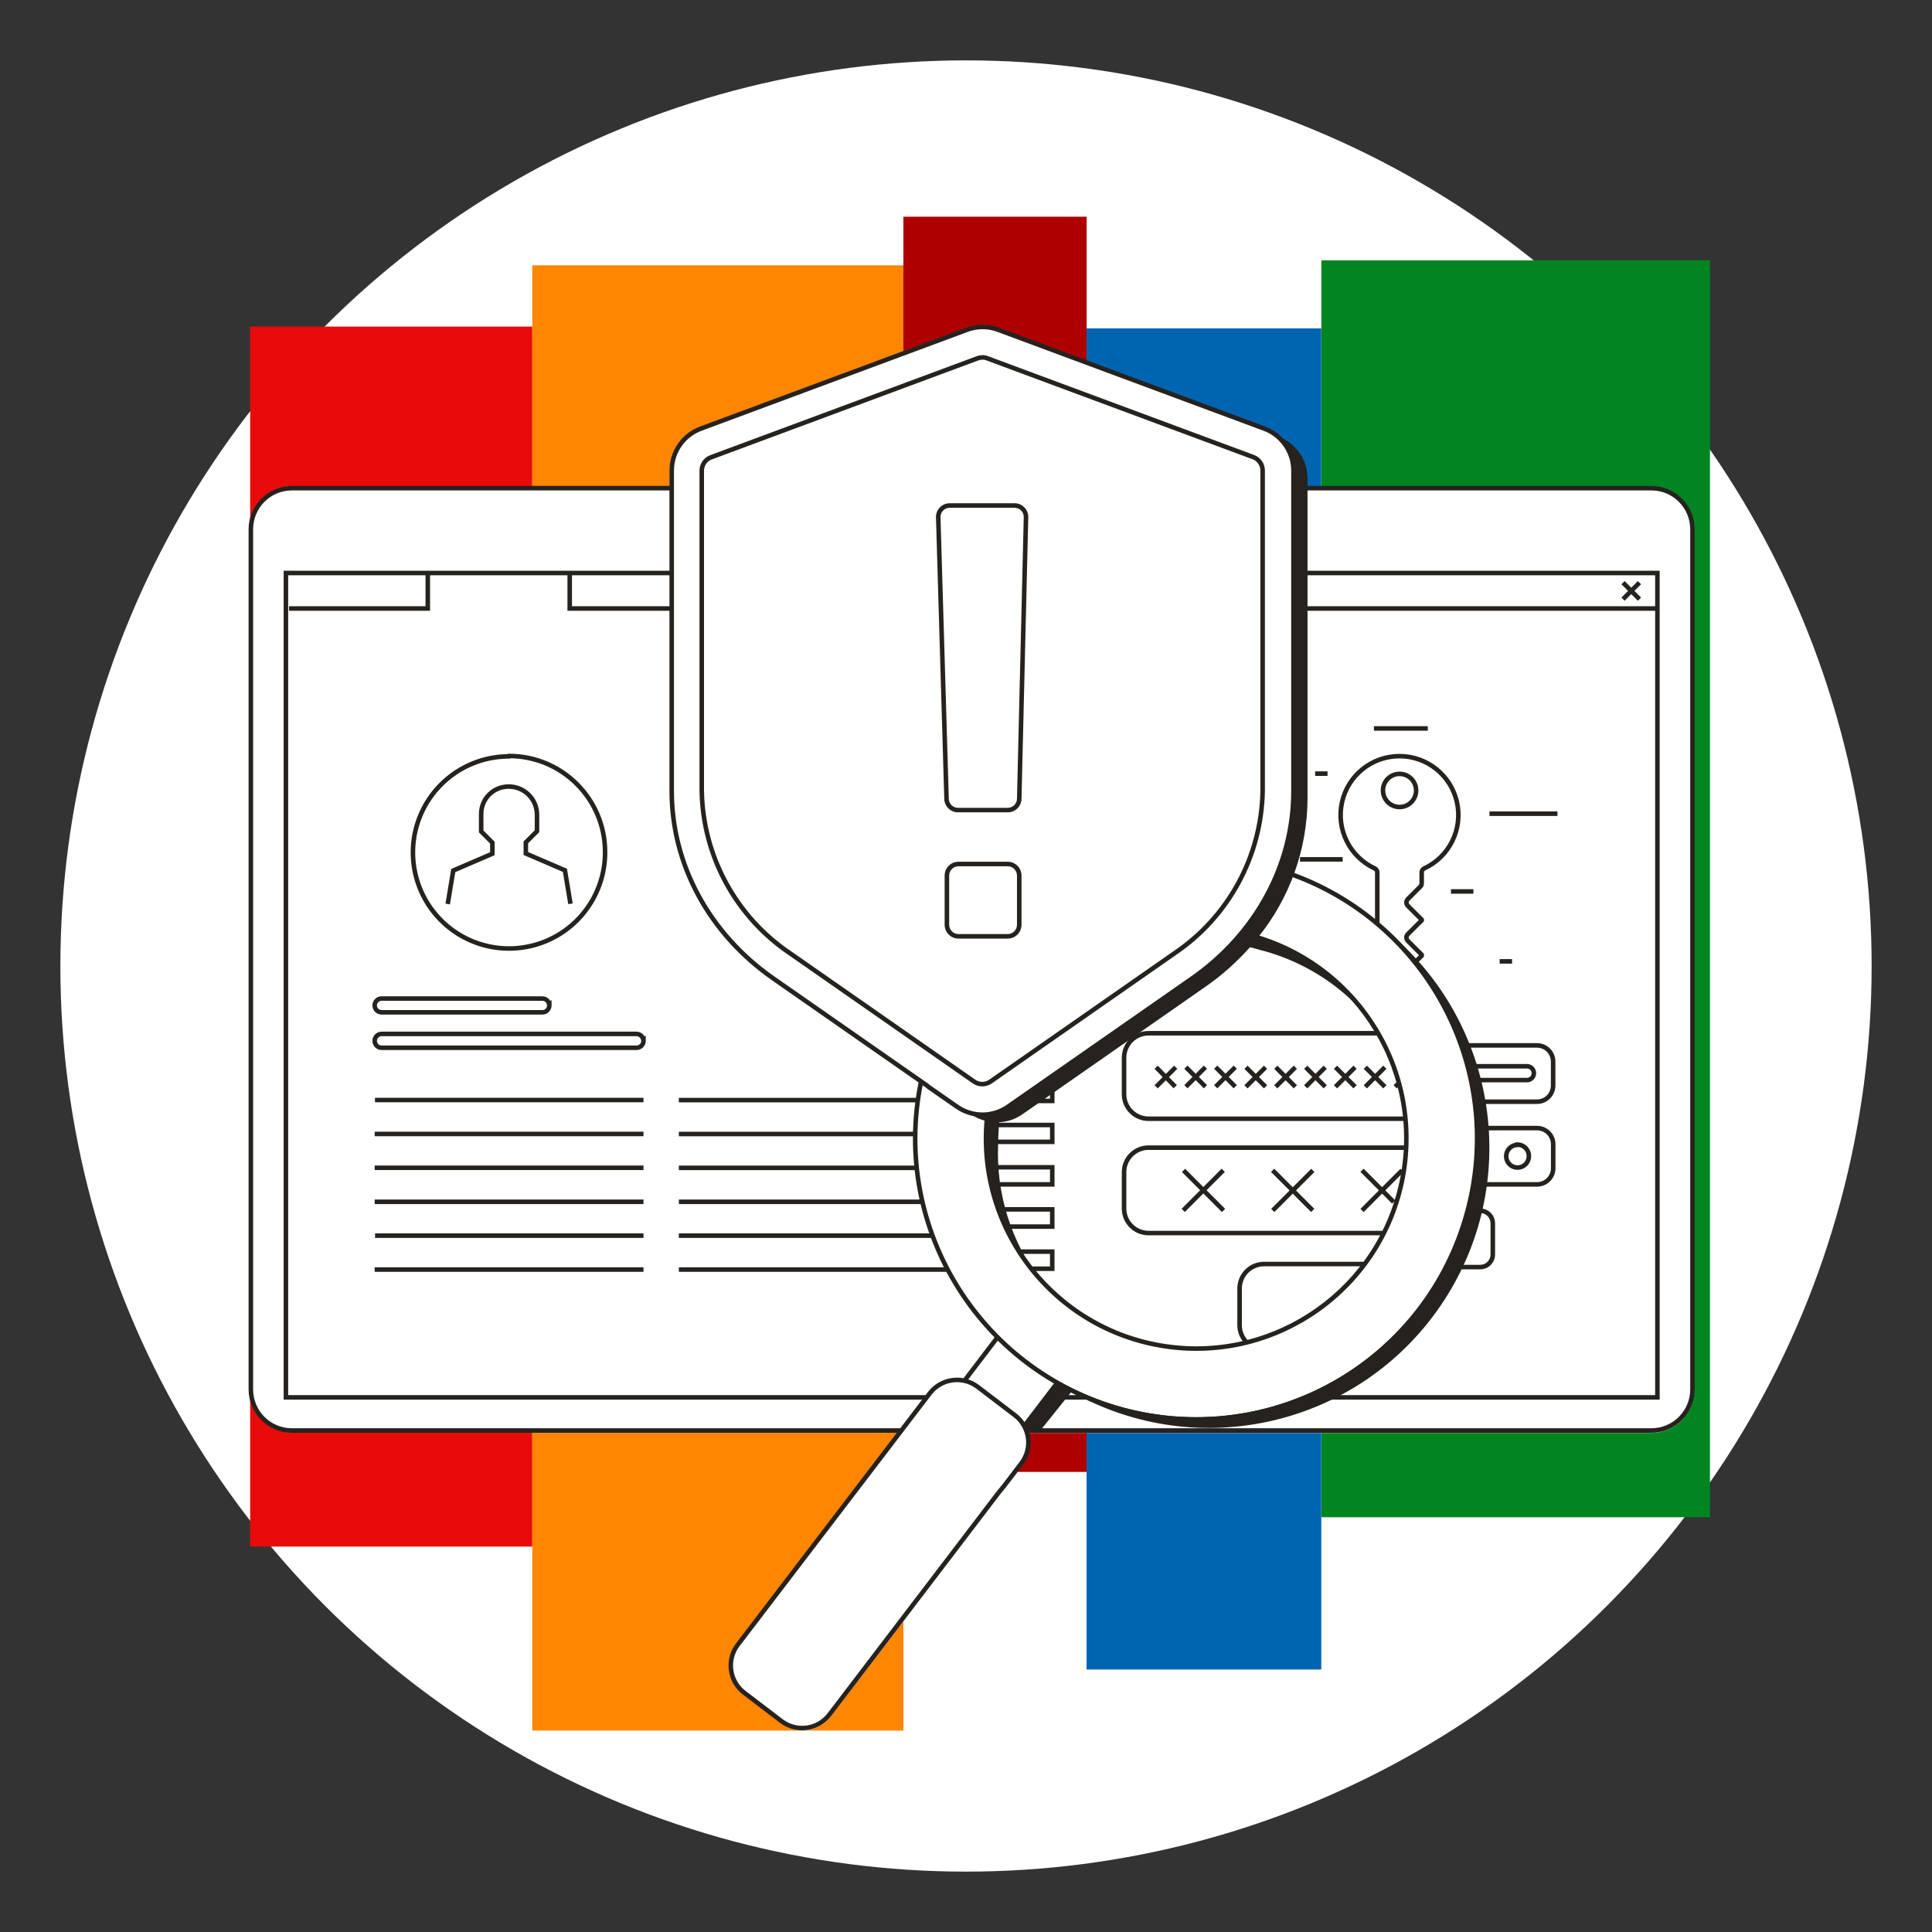
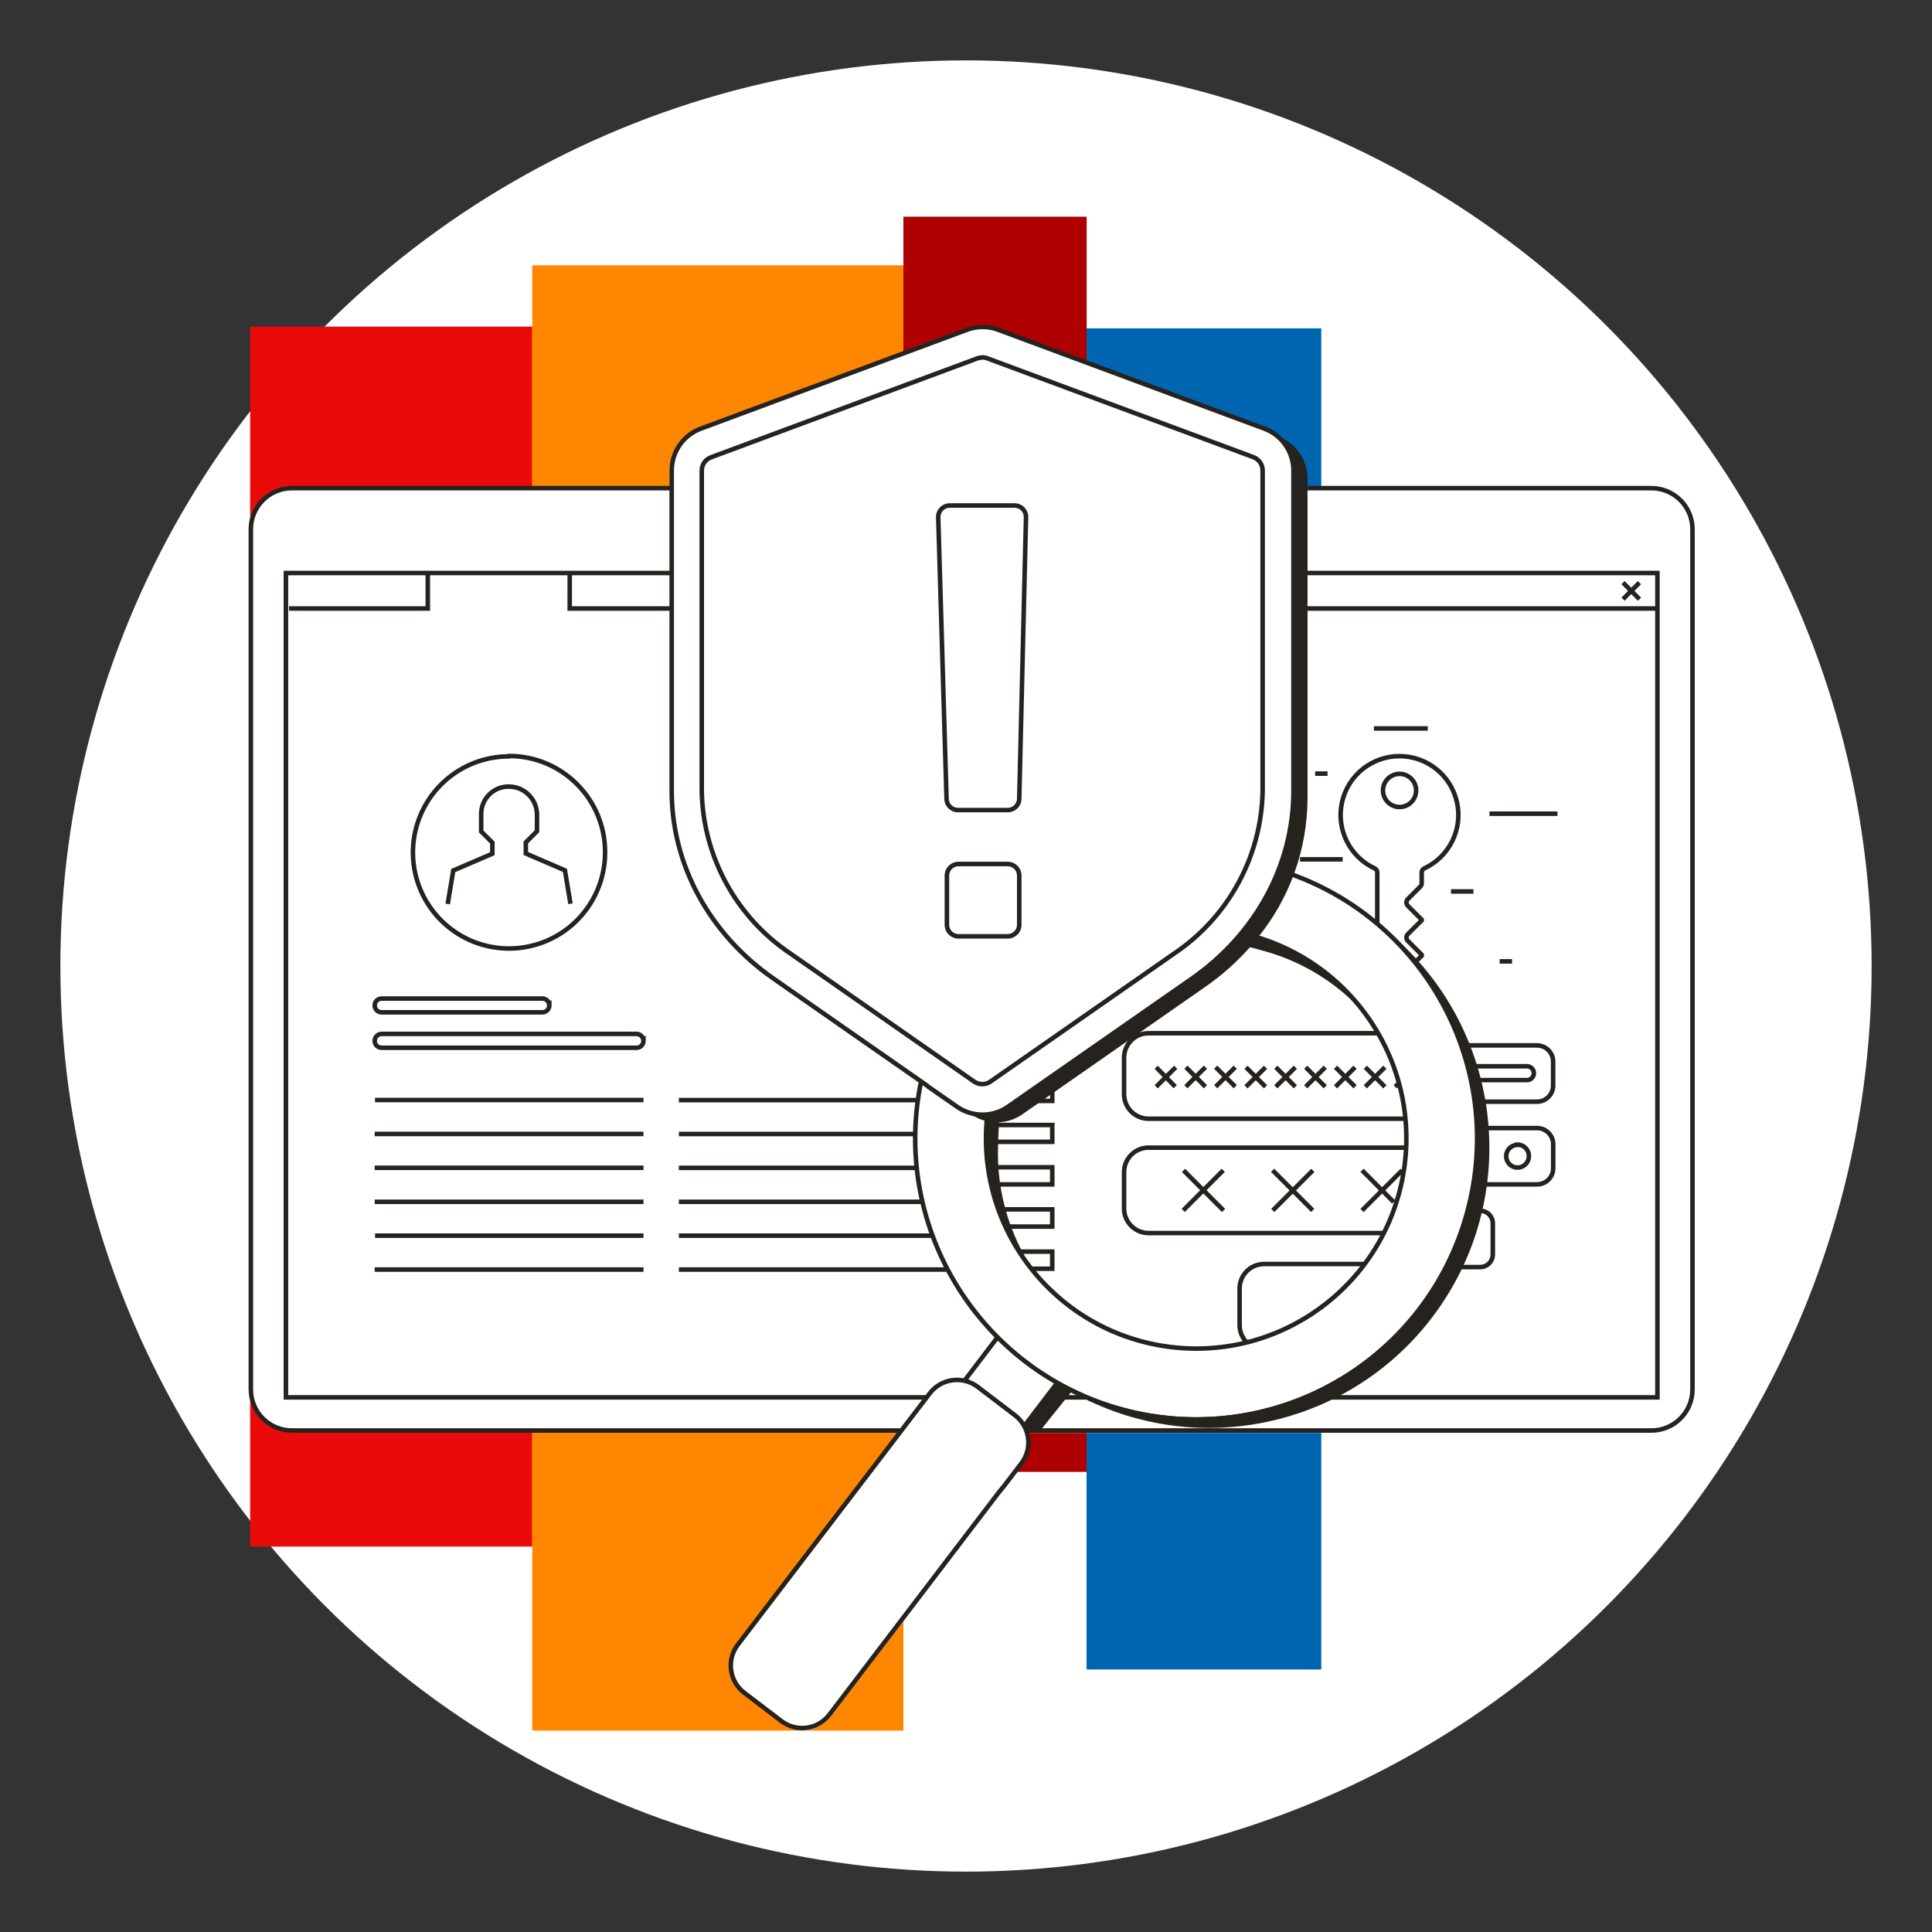
<svg xmlns="http://www.w3.org/2000/svg" width="256" height="256" viewBox="0 0 256 256" fill="none">
  <rect x="0" y="0" width="256" height="256" fill="#333333" stroke="none" />
  <g id="web_page_security_mass">
    <circle id="darkmodeMask" cx="128" cy="128" r="120" fill="white" />
    <g id="stripes">
      <rect id="Rectangle" x="70.531" y="43.278" width="161.653" height="37.382" transform="rotate(90 70.531 43.278)" fill="#E90A0A" />
      <rect id="Rectangle_2" x="119.705" y="35.155" width="194.157" height="49.174" transform="rotate(90 119.705 35.155)" fill="#FF8600" />
      <rect id="Rectangle_3" x="143.985" y="28.714" width="166.319" height="24.28" transform="rotate(90 143.985 28.714)" fill="#AE0000" />
-       <rect id="Rectangle_4" x="226.58" y="34.5" width="166.541" height="51.492" transform="rotate(90 226.58 34.5)" fill="#008520" />
      <rect id="Rectangle_5" x="175.078" y="43.51" width="177.708" height="31.103" transform="rotate(90 175.078 43.51)" fill="#0065B1" />
    </g>
    <path id="whiteFill" d="M218.82 64.433H171.601V62.337C171.593 59.76 169.986 57.458 167.569 56.562L132.294 43.459C130.915 42.95 129.399 42.95 128.02 43.459L92.745 56.562C90.328 57.458 88.721 59.76 88.713 62.337V64.423H38.682C35.54 64.429 32.993 66.975 32.988 70.118V184.108C32.993 187.251 35.54 189.797 38.682 189.803H118.929L97.572 217.781C95.967 219.888 96.373 222.898 98.479 224.504L103.398 228.243C104.225 228.889 105.242 229.243 106.29 229.251C106.509 229.266 106.727 229.266 106.946 229.251C108.21 229.084 109.354 228.416 110.12 227.397L135.479 194.137C136.396 192.918 136.68 191.336 136.244 189.873H218.82C221.962 189.868 224.509 187.322 224.514 184.179V70.128C224.509 66.985 221.962 64.439 218.82 64.433Z" fill="white" />
    <path id="blackStroke" d="M37.886 185.157H37.586V185.457H37.886V185.157ZM37.886 75.923V75.623H37.586V75.923H37.886ZM219.616 185.157V185.457H219.916V185.157H219.616ZM219.616 75.923H219.916V75.623H219.616V75.923ZM56.683 80.63V80.93H56.983V80.63H56.683ZM75.49 80.63H75.19V80.93H75.49V80.63ZM201.04 151.705L201.049 152.005L201.34 151.997V151.705H201.04ZM202.583 153.197L202.283 153.193L202.283 153.199L202.583 153.197ZM201.04 151.665L201.034 151.365L200.74 151.371V151.665H201.04ZM203.681 156.936V157.236L203.683 157.236L203.681 156.936ZM205.808 154.799H205.508H205.808ZM205.808 151.614H205.508H205.808ZM203.681 149.478L203.683 149.178H203.681V149.478ZM203.671 145.98V146.28L203.673 146.28L203.671 145.98ZM205.798 143.844H205.498H205.798ZM205.798 140.659H205.498H205.798ZM203.671 138.522L203.673 138.222H203.671V138.522ZM67.427 100.223L67.427 100.523L67.597 100.523L67.684 100.377L67.427 100.223ZM80.176 112.882L79.876 112.882L79.876 112.884L80.176 112.882ZM67.457 100.173L67.457 99.873L67.287 99.873L67.2 100.018L67.457 100.173ZM71.862 132.314V132.614L71.865 132.614L71.862 132.314ZM50.565 132.314L50.562 132.614H50.565V132.314ZM71.872 134.138L71.872 133.838H71.872V134.138ZM72.789 133.211L73.089 133.207L73.081 132.494L72.577 132.999L72.789 133.211ZM84.349 138.835L84.349 138.535H84.349V138.835ZM85.266 137.907L85.566 137.904L85.558 137.191L85.054 137.695L85.266 137.907ZM202.331 143.118V143.418V143.118ZM74.855 115.321L75.151 115.272L75.124 115.11L74.974 115.045L74.855 115.321ZM69.675 113.094H69.375V113.291L69.556 113.369L69.675 113.094ZM69.675 111.622L69.463 111.41L69.375 111.498V111.622H69.675ZM71.156 110.14L71.368 110.353L71.456 110.265V110.14H71.156ZM71.156 107.923H71.456L71.456 107.92L71.156 107.923ZM67.437 104.224L67.432 104.524L67.436 104.524L67.437 104.224ZM63.758 107.843H64.058V107.842L63.758 107.843ZM63.758 110.171H63.458V110.295L63.546 110.383L63.758 110.171ZM65.24 111.652H65.54V111.528L65.452 111.44L65.24 111.652ZM65.24 113.124L65.359 113.399L65.54 113.321V113.124H65.24ZM60.059 115.351L59.941 115.076L59.79 115.14L59.764 115.302L60.059 115.351ZM182.496 115.613L182.196 115.613V115.613H182.496ZM182.133 115.059L182.006 115.331L182.013 115.334L182.133 115.059ZM188.745 115.059L188.865 115.334L188.872 115.331L188.745 115.059ZM188.382 115.613H188.682V115.613L188.382 115.613ZM188.382 117.044H188.082L188.082 117.05L188.382 117.044ZM188.201 117.478L187.994 117.26L187.988 117.266L188.201 117.478ZM186.538 119.141L186.325 118.929L186.324 118.93L186.538 119.141ZM186.538 120.018L186.324 120.228L186.325 120.23L186.538 120.018ZM188.382 121.862H188.682V121.738L188.594 121.65L188.382 121.862ZM188.382 121.953L188.593 122.165L188.682 122.077V121.953H188.382ZM186.538 123.787L186.326 123.574L186.324 123.577L186.538 123.787ZM186.538 124.664L186.324 124.874L186.325 124.876L186.538 124.664ZM188.382 126.508H188.682V126.384L188.594 126.296L188.382 126.508ZM188.382 126.639L188.593 126.853L188.682 126.765V126.639H188.382ZM183.251 104.728H183.551L182.951 104.727L183.251 104.728ZM185.439 102.541L185.437 102.241L185.439 102.541ZM183.251 104.738H182.951H183.551H183.251ZM152.189 136.91V136.61V136.91ZM152.189 148.238V148.538V148.238ZM152.189 152.068V152.368V152.068ZM148.944 155.303L148.644 155.302V155.303H148.944ZM164.253 175.572L164.553 175.574V175.572H164.253ZM126.811 146.646L126.639 146.892L126.64 146.892L126.811 146.646ZM133.563 146.646L133.735 146.892L133.735 146.892L133.563 146.646ZM157.924 129.673L158.095 129.919L158.095 129.919L157.924 129.673ZM171.389 62.337H171.689V62.336L171.389 62.337ZM167.529 56.794L167.633 56.513L167.633 56.513L167.529 56.794ZM132.253 43.691L132.149 43.972L132.149 43.973L132.253 43.691ZM128.141 43.691L128.246 43.973L128.246 43.972L128.141 43.691ZM92.865 56.794L92.97 57.075L92.97 57.075L92.865 56.794ZM89.005 62.337L88.705 62.337V62.337H89.005ZM102.471 129.653L102.299 129.899L102.299 129.899L102.471 129.653ZM135.055 105.827L134.755 105.82L134.755 105.825L135.055 105.827ZM135.952 68.535L135.652 68.527L135.652 68.528L135.952 68.535ZM134.43 66.983V67.283L134.432 67.283L134.43 66.983ZM125.823 66.983V66.683L125.819 66.683L125.823 66.983ZM124.321 68.535L124.021 68.541L124.021 68.544L124.321 68.535ZM125.42 105.827L125.72 105.825L125.72 105.818L125.42 105.827ZM126.992 107.339V107.038L126.982 107.039L126.992 107.339ZM133.604 107.339V107.639L133.618 107.638L133.604 107.339ZM135.055 116.006H135.355L135.355 116.004L135.055 116.006ZM133.533 114.484L133.535 114.184H133.533V114.484ZM126.992 114.484V114.184L126.99 114.184L126.992 114.484ZM125.47 116.006L125.17 116.004V116.006H125.47ZM125.47 122.547H125.17L125.17 122.549L125.47 122.547ZM126.992 124.069L126.99 124.369H126.992V124.069ZM133.533 124.069V124.369L133.535 124.369L133.533 124.069ZM135.055 122.578L135.355 122.586V122.578H135.055ZM129.492 47.491L129.596 47.772L129.599 47.771L129.492 47.491ZM94.216 60.593L94.32 60.875L94.32 60.875L94.216 60.593ZM92.986 62.357L92.686 62.357V62.357H92.986ZM92.986 104.819H92.686L92.686 104.825L92.986 104.819ZM104.718 126.337L104.89 126.091L104.885 126.088L104.718 126.337ZM129.078 143.32L128.907 143.566L128.909 143.568L129.078 143.32ZM131.235 143.32L131.404 143.568L131.407 143.566L131.235 143.32ZM155.595 126.337L155.428 126.088L155.424 126.091L155.595 126.337ZM167.307 104.819L167.607 104.824V104.819H167.307ZM167.307 62.337H167.607V62.335L167.307 62.337ZM166.077 60.573L166.183 60.292L166.182 60.292L166.077 60.573ZM130.802 47.471L130.695 47.751L130.697 47.752L130.802 47.471ZM139.43 145.88V146.18H139.73V145.88H139.43ZM139.43 143.612H139.73V143.312H139.43V143.612ZM139.43 151.302V151.602H139.73V151.302H139.43ZM139.43 149.065H139.73V148.765H139.43V149.065ZM139.43 156.936V157.236H139.73V156.936H139.43ZM139.43 154.668H139.73V154.368H139.43V154.668ZM139.429 162.53V162.83H139.729V162.53H139.429ZM139.429 160.252H139.729V159.952H139.429V160.252ZM139.429 168.113V168.413H139.729V168.113H139.429ZM139.429 165.846H139.729V165.546H139.429V165.846ZM133.029 196.918L133.261 197.109L133.268 197.1L133.029 196.918ZM135.337 193.895L135.576 194.077L135.576 194.077L135.337 193.895ZM134.481 187.525L134.663 187.287L134.663 187.286L134.481 187.525ZM129.562 183.776L129.38 184.014L129.38 184.014L129.562 183.776ZM123.193 184.632L123.431 184.815L123.431 184.814L123.193 184.632ZM97.764 217.933L97.525 217.751L97.525 217.751L97.764 217.933ZM98.621 224.302L98.439 224.541L98.439 224.541L98.621 224.302ZM103.539 228.052L103.357 228.29L103.357 228.29L103.539 228.052ZM109.909 227.185L109.67 227.003L109.67 227.003L109.909 227.185ZM132.334 197.765L132.102 197.574L132.095 197.583L132.334 197.765ZM122.749 184.857H37.886V185.457H122.749V184.857ZM38.186 185.157V75.923H37.586V185.157H38.186ZM37.886 76.223H88.945V75.623H37.886V76.223ZM143.854 184.857H138.623V185.457H143.854V184.857ZM173.042 185.457H219.616V184.857H173.042V185.457ZM219.916 185.157V75.923H219.316V185.157H219.916ZM219.616 75.623H171.339V76.223H219.616V75.623ZM38.299 80.93H56.683V80.33H38.299V80.93ZM56.983 80.63V75.923H56.383V80.63H56.983ZM171.339 80.93H219.616V80.33H171.339V80.93ZM75.19 75.963V80.63H75.79V75.963H75.19ZM75.49 80.93H88.945V80.33H75.49V80.93ZM214.847 77.415L217.024 79.602L217.45 79.179L215.273 76.992L214.847 77.415ZM217.024 76.992L214.847 79.179L215.273 79.602L217.45 77.415L217.024 76.992ZM201.032 151.405C200.043 151.432 199.26 152.252 199.279 153.242L199.879 153.23C199.866 152.57 200.388 152.023 201.049 152.005L201.032 151.405ZM199.279 153.242C199.299 154.233 200.114 155.021 201.105 155.008L201.097 154.408C200.436 154.417 199.893 153.891 199.879 153.23L199.279 153.242ZM201.105 155.008C202.095 154.995 202.889 154.185 202.883 153.195L202.283 153.199C202.287 153.859 201.757 154.399 201.097 154.408L201.105 155.008ZM202.883 153.201C202.889 152.71 202.696 152.237 202.348 151.891L201.925 152.317C202.158 152.548 202.287 152.864 202.283 153.193L202.883 153.201ZM202.348 151.891C201.999 151.545 201.525 151.355 201.034 151.365L201.047 151.965C201.375 151.958 201.692 152.085 201.925 152.317L202.348 151.891ZM200.74 151.665V151.705H201.34V151.665H200.74ZM195.266 157.236H203.681V156.636H195.266V157.236ZM203.683 157.236C205.024 157.23 206.108 156.141 206.108 154.799H205.508C205.508 155.81 204.691 156.631 203.68 156.636L203.683 157.236ZM206.108 154.799V151.614H205.508V154.799H206.108ZM206.108 151.614C206.108 150.273 205.024 149.184 203.683 149.178L203.68 149.778C204.691 149.783 205.508 150.603 205.508 151.614H206.108ZM203.681 149.178H195.618V149.778H203.681V149.178ZM191.587 168.192H196.143V167.592H191.587V168.192ZM196.143 168.192C197.227 168.192 198.105 167.313 198.105 166.229H197.505C197.505 166.981 196.895 167.592 196.143 167.592V168.192ZM198.105 166.229V162.096H197.505V166.229H198.105ZM198.105 162.096C198.105 161.012 197.227 160.133 196.143 160.133V160.733C196.895 160.733 197.505 161.344 197.505 162.096H198.105ZM196.143 160.133H194.439V160.733H196.143V160.133ZM195.356 146.28H203.671V145.68H195.356V146.28ZM203.673 146.28C205.014 146.274 206.098 145.185 206.098 143.844L205.498 143.844C205.498 144.855 204.681 145.676 203.67 145.68L203.673 146.28ZM206.098 143.844V140.659H205.498V143.844H206.098ZM206.098 140.659C206.098 139.318 205.014 138.229 203.673 138.222L203.67 138.822C204.681 138.827 205.498 139.648 205.498 140.659L206.098 140.659ZM203.671 138.222H193.512V138.822H203.671V138.222ZM67.426 99.923C62.152 99.931 57.403 103.119 55.397 107.997L55.952 108.226C57.865 103.572 62.395 100.531 67.427 100.523L67.426 99.923ZM55.397 107.997C53.391 112.876 54.524 118.482 58.267 122.198L58.69 121.773C55.119 118.227 54.038 112.879 55.952 108.226L55.397 107.997ZM58.267 122.198C62.01 125.915 67.624 127.008 72.488 124.967L72.256 124.414C67.616 126.361 62.26 125.318 58.69 121.773L58.267 122.198ZM72.488 124.967C77.352 122.927 80.506 118.155 80.476 112.88L79.876 112.884C79.904 117.915 76.896 122.467 72.256 124.414L72.488 124.967ZM80.476 112.881C80.465 105.698 74.641 99.878 67.457 99.873L67.457 100.473C74.31 100.478 79.865 106.029 79.876 112.882L80.476 112.881ZM67.2 100.018L67.169 100.069L67.684 100.377L67.714 100.327L67.2 100.018ZM88.945 64.385H38.682V64.985H88.945V64.385ZM38.682 64.385C35.511 64.385 32.94 66.956 32.94 70.128H33.54C33.54 67.288 35.842 64.985 38.682 64.985V64.385ZM32.94 70.128V184.108H33.54V70.128H32.94ZM32.94 184.108C32.94 187.28 35.511 189.851 38.682 189.851V189.251C35.842 189.251 33.54 186.948 33.54 184.108H32.94ZM38.682 189.851H119.242V189.251H38.682V189.851ZM135.912 189.851H218.82V189.251H135.912V189.851ZM218.82 189.851C221.991 189.851 224.562 187.28 224.562 184.108H223.962C223.962 186.948 221.66 189.251 218.82 189.251V189.851ZM224.562 184.108V70.128H223.962V184.108H224.562ZM224.562 70.128C224.562 68.605 223.957 67.144 222.88 66.067L222.456 66.492C223.421 67.456 223.962 68.764 223.962 70.128H224.562ZM222.88 66.067C221.803 64.99 220.343 64.385 218.82 64.385V64.985C220.184 64.985 221.492 65.527 222.456 66.492L222.88 66.067ZM218.82 64.385H171.339V64.985H218.82V64.385ZM73.079 133.221C73.079 132.898 72.95 132.589 72.72 132.363L72.299 132.789C72.414 132.903 72.479 133.059 72.479 133.221L73.079 133.221ZM72.72 132.363C72.491 132.136 72.181 132.01 71.858 132.014L71.865 132.614C72.027 132.612 72.183 132.675 72.299 132.789L72.72 132.363ZM71.862 132.014H50.565V132.614H71.862V132.014ZM50.568 132.014C50.246 132.01 49.935 132.136 49.706 132.363L50.128 132.789C50.243 132.675 50.4 132.612 50.562 132.614L50.568 132.014ZM49.706 132.363C49.477 132.589 49.348 132.898 49.348 133.221L49.948 133.221C49.948 133.059 50.013 132.903 50.128 132.789L49.706 132.363ZM49.348 133.221C49.348 133.893 49.893 134.438 50.565 134.438V133.838C50.224 133.838 49.948 133.562 49.948 133.221H49.348ZM50.565 134.438H71.872V133.838H50.565V134.438ZM71.872 134.438C72.197 134.438 72.508 134.308 72.737 134.077L72.31 133.655C72.195 133.772 72.037 133.838 71.872 133.838L71.872 134.438ZM72.737 134.077C72.966 133.846 73.092 133.533 73.089 133.207L72.489 133.214C72.491 133.379 72.426 133.538 72.31 133.655L72.737 134.077ZM72.577 132.999L72.567 133.009L72.991 133.433L73.001 133.423L72.577 132.999ZM85.556 137.917C85.556 137.245 85.011 136.7 84.339 136.7V137.3C84.68 137.3 84.956 137.577 84.956 137.917H85.556ZM84.339 136.7H50.565V137.3H84.339V136.7ZM50.565 136.7C49.893 136.7 49.348 137.245 49.348 137.917H49.948C49.948 137.577 50.224 137.3 50.565 137.3V136.7ZM49.348 137.917C49.348 138.59 49.893 139.135 50.565 139.135V138.535C50.224 138.535 49.948 138.258 49.948 137.917H49.348ZM50.565 139.135H84.349V138.535H50.565V139.135ZM84.349 139.135C84.674 139.135 84.986 139.005 85.215 138.773L84.788 138.351C84.672 138.469 84.514 138.535 84.349 138.535L84.349 139.135ZM85.215 138.773C85.443 138.542 85.57 138.229 85.566 137.904L84.966 137.911C84.968 138.076 84.904 138.234 84.788 138.351L85.215 138.773ZM85.054 137.695L85.044 137.705L85.468 138.13L85.478 138.12L85.054 137.695ZM194.852 143.418H202.331V142.818H194.852V143.418ZM202.331 143.418C203.003 143.418 203.548 142.873 203.548 142.201H202.948C202.948 142.542 202.671 142.818 202.331 142.818V143.418ZM203.548 142.201C203.548 141.529 203.003 140.984 202.331 140.984V141.584C202.671 141.584 202.948 141.86 202.948 142.201H203.548ZM202.331 140.984H194.52V141.584H202.331V140.984ZM49.688 146.059H85.266V145.459H49.688V146.059ZM49.648 150.554H85.266V149.954H49.648V150.554ZM49.648 155.039H85.266V154.439H49.648V155.039ZM49.648 159.544H85.266V158.944H49.648V159.544ZM89.953 146.069H121.519V145.469H89.953V146.069ZM89.953 150.564H121.197V149.964H89.953V150.564ZM89.953 155.049H121.469V154.449H89.953V155.049ZM89.953 159.544H122.205V158.944H89.953V159.544ZM49.698 164.029H85.266V163.429H49.698V164.029ZM89.953 164.029H123.495V163.429H89.953V164.029ZM49.648 168.524H85.266V167.924H49.648V168.524ZM89.953 168.524H125.4V167.924H89.953V168.524ZM75.887 119.706L75.151 115.272L74.559 115.37L75.295 119.805L75.887 119.706ZM74.974 115.045L69.793 112.818L69.556 113.369L74.737 115.597L74.974 115.045ZM69.975 113.094V111.622H69.375V113.094H69.975ZM69.887 111.834L71.368 110.353L70.944 109.928L69.463 111.41L69.887 111.834ZM71.456 110.14V107.923H70.856V110.14H71.456ZM71.456 107.92C71.432 105.715 69.644 103.936 67.439 103.924L67.436 104.524C69.313 104.534 70.836 106.049 70.856 107.926L71.456 107.92ZM67.442 103.924C66.392 103.907 65.378 104.312 64.629 105.049L65.05 105.476C65.684 104.852 66.543 104.509 67.432 104.524L67.442 103.924ZM64.629 105.049C63.88 105.785 63.458 106.792 63.458 107.843L64.058 107.842C64.058 106.953 64.415 106.1 65.05 105.476L64.629 105.049ZM63.458 107.843V110.171H64.058V107.843H63.458ZM63.546 110.383L65.028 111.864L65.452 111.44L63.971 109.959L63.546 110.383ZM64.94 111.652V113.124H65.54V111.652H64.94ZM65.121 112.848L59.941 115.076L60.178 115.627L65.359 113.399L65.121 112.848ZM59.764 115.302L59.028 119.737L59.62 119.835L60.355 115.4L59.764 115.302ZM162.339 160.181L157.038 154.87L156.613 155.294L161.914 160.605L162.339 160.181ZM173.747 154.869L168.435 160.181L168.86 160.605L174.171 155.294L173.747 154.869ZM185.569 154.87L180.268 160.181L180.692 160.605L185.994 155.294L185.569 154.87ZM182.796 122.517V115.613H182.196V122.517H182.796ZM182.796 115.613C182.796 115.253 182.583 114.928 182.253 114.784L182.013 115.334C182.124 115.382 182.196 115.492 182.196 115.613L182.796 115.613ZM182.26 114.787C179.076 113.297 177.354 109.796 178.117 106.365L177.531 106.235C176.707 109.941 178.567 113.722 182.006 115.331L182.26 114.787ZM178.117 106.365C178.88 102.933 181.924 100.492 185.439 100.492V99.892C181.642 99.892 178.355 102.529 177.531 106.235L178.117 106.365ZM185.439 100.492C188.954 100.492 191.998 102.933 192.761 106.365L193.347 106.235C192.523 102.529 189.235 99.892 185.439 99.892V100.492ZM192.761 106.365C193.524 109.796 191.802 113.297 188.618 114.787L188.872 115.331C192.311 113.722 194.171 109.941 193.347 106.235L192.761 106.365ZM188.625 114.784C188.295 114.928 188.082 115.253 188.082 115.613L188.682 115.613C188.682 115.492 188.754 115.382 188.865 115.334L188.625 114.784ZM188.082 115.613V117.044H188.682V115.613H188.082ZM188.082 117.05C188.083 117.129 188.051 117.206 187.994 117.261L188.407 117.695C188.587 117.524 188.686 117.287 188.682 117.039L188.082 117.05ZM187.988 117.266L186.325 118.929L186.75 119.353L188.413 117.69L187.988 117.266ZM186.324 118.93C185.969 119.29 185.969 119.868 186.324 120.228L186.751 119.807C186.627 119.681 186.627 119.478 186.751 119.351L186.324 118.93ZM186.325 120.23L188.17 122.074L188.594 121.65L186.75 119.806L186.325 120.23ZM188.082 121.862V121.953H188.682V121.862H188.082ZM188.17 121.74L186.326 123.574L186.749 124L188.593 122.165L188.17 121.74ZM186.324 123.577C185.969 123.937 185.969 124.514 186.324 124.874L186.751 124.453C186.627 124.327 186.627 124.124 186.751 123.998L186.324 123.577ZM186.325 124.876L188.17 126.72L188.594 126.296L186.75 124.452L186.325 124.876ZM188.082 126.508V126.639H188.682V126.508H188.082ZM188.171 126.426L187.234 127.353L187.656 127.78L188.593 126.853L188.171 126.426ZM182.951 104.727C182.947 105.739 183.554 106.654 184.488 107.043L184.719 106.489C184.009 106.193 183.548 105.498 183.551 104.73L182.951 104.727ZM184.488 107.043C185.422 107.433 186.499 107.22 187.214 106.504L186.79 106.08C186.246 106.623 185.428 106.785 184.719 106.489L184.488 107.043ZM187.214 106.504C187.93 105.788 188.143 104.712 187.754 103.777L187.2 104.008C187.496 104.718 187.334 105.536 186.79 106.08L187.214 106.504ZM187.754 103.777C187.364 102.843 186.449 102.236 185.437 102.241L185.44 102.841C186.209 102.838 186.904 103.299 187.2 104.008L187.754 103.777ZM185.437 102.241C184.063 102.247 182.951 103.364 182.951 104.738L183.551 104.738C183.551 103.694 184.396 102.846 185.44 102.841L185.437 102.241ZM183.551 104.738V104.728H182.951V104.738H183.551ZM182.567 136.61H152.189V137.21H182.567V136.61ZM152.189 136.61C150.231 136.61 148.644 138.197 148.644 140.155H149.244C149.244 138.528 150.563 137.21 152.189 137.21V136.61ZM148.644 140.155V144.993H149.244V140.155H148.644ZM148.644 144.993C148.644 146.951 150.231 148.538 152.189 148.538V147.938C150.563 147.938 149.244 146.619 149.244 144.993H148.644ZM152.189 148.538H186.165V147.938H152.189V148.538ZM159.94 143.783L157.35 141.193L156.926 141.617L159.516 144.207L159.94 143.783ZM159.516 141.193L156.926 143.783L157.35 144.207L159.94 141.617L159.516 141.193ZM160.876 141.617L163.466 144.207L163.891 143.783L161.301 141.193L160.876 141.617ZM163.466 141.193L160.876 143.783L161.301 144.207L163.891 141.617L163.466 141.193ZM155.941 143.785L153.411 141.205L152.983 141.625L155.512 144.205L155.941 143.785ZM155.575 141.203L152.985 143.793L153.409 144.217L155.999 141.627L155.575 141.203ZM167.902 143.793L165.312 141.203L164.888 141.627L167.478 144.217L167.902 143.793ZM167.478 141.203L164.888 143.793L165.312 144.217L167.902 141.627L167.478 141.203ZM171.853 143.793L169.263 141.203L168.839 141.627L171.429 144.217L171.853 143.793ZM171.429 141.203L168.839 143.793L169.263 144.217L171.853 141.627L171.429 141.203ZM172.8 141.627L175.39 144.217L175.814 143.793L173.224 141.203L172.8 141.627ZM175.39 141.203L172.8 143.793L173.224 144.217L175.814 141.627L175.39 141.203ZM179.765 143.793L177.175 141.203L176.75 141.627L179.341 144.217L179.765 143.793ZM179.341 141.203L176.75 143.793L177.175 144.217L179.765 141.627L179.341 141.203ZM180.701 141.627L183.292 144.217L183.716 143.793L181.126 141.203L180.701 141.627ZM183.292 141.203L180.701 143.793L181.126 144.217L183.716 141.627L183.292 141.203ZM185.148 143.307L184.654 143.791L185.074 144.219L185.568 143.736L185.148 143.307ZM186.326 151.768H152.189V152.368H186.326V151.768ZM152.189 151.768C150.235 151.768 148.65 153.349 148.644 155.302L149.244 155.304C149.249 153.681 150.566 152.368 152.189 152.368V151.768ZM148.644 155.303V160.141H149.244V155.303H148.644ZM148.644 160.141C148.644 162.099 150.231 163.686 152.189 163.686V163.086C150.563 163.086 149.244 161.768 149.244 160.141H148.644ZM152.189 163.686H183.343V163.086H152.189V163.686ZM161.874 154.86L156.573 160.171L156.997 160.595L162.299 155.283L161.874 154.86ZM168.415 155.284L173.727 160.595L174.151 160.171L168.84 154.859L168.415 155.284ZM180.268 155.283L184.46 159.486L184.885 159.062L180.692 154.86L180.268 155.283ZM180.823 167.189H167.499V167.789H180.823V167.189ZM167.499 167.189C165.541 167.189 163.953 168.776 163.953 170.734H164.553C164.553 169.107 165.872 167.789 167.499 167.789V167.189ZM163.953 170.734V175.572H164.553V170.734H163.953ZM163.953 175.57C163.947 176.545 164.346 177.479 165.055 178.148L165.467 177.712C164.879 177.157 164.548 176.382 164.553 175.574L163.953 175.57ZM122.759 144.191L126.639 146.892L126.982 146.399L123.102 143.698L122.759 144.191ZM126.64 146.892C128.772 148.374 131.602 148.374 133.735 146.892L133.392 146.399C131.465 147.739 128.909 147.739 126.982 146.399L126.64 146.892ZM133.735 146.892L158.095 129.919L157.752 129.427L133.392 146.4L133.735 146.892ZM158.095 129.919C166.656 123.951 171.689 114.66 171.689 104.839H171.089C171.089 114.45 166.164 123.563 157.752 129.427L158.095 129.919ZM171.689 104.839V62.337H171.089V104.839H171.689ZM171.689 62.336C171.684 59.739 170.068 57.418 167.633 56.513L167.424 57.075C169.624 57.893 171.085 59.991 171.089 62.338L171.689 62.336ZM167.633 56.513L132.358 43.41L132.149 43.973L167.424 57.075L167.633 56.513ZM132.358 43.41C130.964 42.892 129.43 42.892 128.037 43.41L128.246 43.972C129.505 43.504 130.89 43.504 132.149 43.972L132.358 43.41ZM128.037 43.41L92.761 56.513L92.97 57.075L128.246 43.973L128.037 43.41ZM92.761 56.512C90.325 57.415 88.707 59.739 88.705 62.337L89.305 62.337C89.307 59.99 90.769 57.891 92.97 57.075L92.761 56.512ZM88.705 62.337V104.819H89.305V62.337H88.705ZM88.705 104.819C88.705 114.66 93.738 123.931 102.299 129.899L102.642 129.407C94.23 123.543 89.305 114.45 89.305 104.819H88.705ZM102.299 129.899L122.779 144.171L123.122 143.678L102.642 129.407L102.299 129.899ZM135.355 105.834L136.252 68.543L135.652 68.528L134.755 105.82L135.355 105.834ZM136.252 68.543C136.265 68.052 136.078 67.577 135.734 67.227L135.306 67.647C135.536 67.881 135.661 68.199 135.652 68.527L136.252 68.543ZM135.734 67.227C135.391 66.876 134.919 66.68 134.428 66.683L134.432 67.283C134.761 67.281 135.076 67.412 135.306 67.647L135.734 67.227ZM134.43 66.683H125.823V67.283H134.43V66.683ZM125.819 66.683C125.334 66.69 124.871 66.889 124.533 67.238L124.965 67.655C125.191 67.421 125.501 67.287 125.827 67.283L125.819 66.683ZM124.533 67.238C124.196 67.587 124.011 68.056 124.021 68.541L124.621 68.529C124.615 68.204 124.738 67.889 124.965 67.655L124.533 67.238ZM124.021 68.544L125.12 105.836L125.72 105.818L124.621 68.527L124.021 68.544ZM125.12 105.829C125.123 106.32 125.324 106.79 125.679 107.131L126.095 106.698C125.857 106.47 125.722 106.155 125.72 105.825L125.12 105.829ZM125.679 107.131C126.033 107.472 126.51 107.655 127.002 107.638L126.982 107.039C126.652 107.05 126.332 106.927 126.095 106.698L125.679 107.131ZM126.992 107.639H133.604V107.039H126.992V107.639ZM133.618 107.638C134.586 107.593 135.35 106.798 135.355 105.828L134.755 105.825C134.751 106.475 134.239 107.009 133.59 107.039L133.618 107.638ZM135.355 122.547V116.006H134.755V122.547H135.355ZM135.355 116.004C135.349 115.002 134.538 114.191 133.535 114.184L133.531 114.784C134.205 114.789 134.751 115.334 134.755 116.008L135.355 116.004ZM133.533 114.184H126.992V114.784H133.533V114.184ZM126.99 114.184C125.988 114.191 125.177 115.002 125.17 116.004L125.77 116.008C125.775 115.334 126.32 114.789 126.994 114.784L126.99 114.184ZM125.17 116.006V122.547H125.77V116.006H125.17ZM125.17 122.549C125.177 123.552 125.988 124.363 126.99 124.369L126.994 123.769C126.32 123.765 125.775 123.22 125.77 122.545L125.17 122.549ZM126.992 124.369H133.533V123.769H126.992V124.369ZM133.535 124.369C134.524 124.363 135.329 123.574 135.355 122.586L134.755 122.57C134.738 123.234 134.196 123.765 133.531 123.769L133.535 124.369ZM135.355 122.578V122.547H134.755V122.578H135.355ZM130.147 47.07C129.886 47.07 129.628 47.118 129.384 47.211L129.599 47.771C129.774 47.704 129.959 47.67 130.147 47.67L130.147 47.07ZM129.387 47.21L94.112 60.312L94.32 60.875L129.596 47.772L129.387 47.21ZM94.112 60.312C93.256 60.629 92.688 61.444 92.686 62.357L93.286 62.358C93.287 61.696 93.7 61.105 94.32 60.875L94.112 60.312ZM92.686 62.357V104.819H93.286V62.357H92.686ZM92.686 104.825C92.851 113.58 97.28 121.705 104.551 126.586L104.885 126.088C97.777 121.316 93.447 113.373 93.286 104.813L92.686 104.825ZM104.546 126.583L124.17 140.26L124.513 139.768L104.89 126.091L104.546 126.583ZM124.17 140.26L128.907 143.566L129.25 143.074L124.513 139.768L124.17 140.26ZM128.909 143.568C129.662 144.08 130.652 144.08 131.404 143.568L131.066 143.072C130.518 143.446 129.796 143.446 129.247 143.072L128.909 143.568ZM131.407 143.566L155.767 126.583L155.424 126.091L131.064 143.074L131.407 143.566ZM155.763 126.586C163.026 121.7 167.447 113.577 167.607 104.824L167.007 104.813C166.851 113.37 162.529 121.311 155.428 126.088L155.763 126.586ZM167.607 104.819V62.337H167.007V104.819H167.607ZM167.607 62.335C167.602 61.425 167.035 60.612 166.183 60.292L165.972 60.854C166.592 61.086 167.003 61.677 167.007 62.339L167.607 62.335ZM166.182 60.292L130.906 47.19L130.697 47.752L165.973 60.854L166.182 60.292ZM130.909 47.191C130.666 47.098 130.407 47.05 130.147 47.05L130.147 47.65C130.334 47.65 130.52 47.684 130.695 47.751L130.909 47.191ZM172.256 114.17H177.91V113.57H172.256V114.17ZM197.362 108.122H206.372V107.522H197.362V108.122ZM192.262 118.423H195.235V117.823H192.262V118.423ZM189.188 96.224H182.052V96.824H189.188V96.224ZM175.905 102.211H174.262V102.811H175.905V102.211ZM200.355 127.085H198.712V127.685H200.355V127.085ZM134.531 146.18H139.43V145.58H134.531V146.18ZM139.73 145.88V143.612H139.13V145.88H139.73ZM139.43 143.312H137.787V143.912H139.43V143.312ZM130.631 151.602H139.43V151.002H130.631V151.602ZM139.73 151.302V149.065H139.13V151.302H139.73ZM139.43 148.765H130.681V149.365H139.43V148.765ZM131.276 157.236H139.43V156.636H131.276V157.236ZM139.73 156.936V154.668H139.13V156.936H139.73ZM139.43 154.368H130.883V154.968H139.43V154.368ZM133.14 162.83H139.429V162.23H133.14V162.83ZM139.729 162.53V160.252H139.129V162.53H139.729ZM139.429 159.952H132.223V160.552H139.429V159.952ZM136.658 168.413H139.429V167.813H136.658V168.413ZM139.729 168.113V165.846H139.129V168.113H139.729ZM139.429 165.546H134.934V166.146H139.429V165.546ZM135.908 189.209L140.152 183.645L139.675 183.281L135.431 188.845L135.908 189.209ZM131.793 177.204L127.55 182.778L128.027 183.141L132.27 177.568L131.793 177.204ZM121.76 143.218C117.631 163.063 130.01 182.599 149.718 187.341L149.858 186.757C130.466 182.092 118.285 162.868 122.347 143.34L121.76 143.218ZM149.718 187.341C169.425 192.082 189.336 180.313 194.685 160.762L194.106 160.604C188.843 179.842 169.251 191.423 149.858 186.757L149.718 187.341ZM194.685 160.762C200.034 141.211 188.888 120.946 169.512 114.994L169.336 115.567C188.402 121.424 199.37 141.365 194.106 160.604L194.685 160.762ZM133.268 197.1L135.576 194.077L135.099 193.713L132.791 196.736L133.268 197.1ZM135.576 194.077C137.198 191.949 136.789 188.91 134.663 187.287L134.299 187.764C136.162 189.186 136.52 191.849 135.099 193.713L135.576 194.077ZM134.663 187.286L129.744 183.537L129.38 184.014L134.299 187.764L134.663 187.286ZM129.744 183.537C127.617 181.915 124.577 182.324 122.954 184.45L123.431 184.814C124.853 182.951 127.516 182.593 129.38 184.014L129.744 183.537ZM122.954 184.45L97.525 217.751L98.002 218.115L123.431 184.815L122.954 184.45ZM97.525 217.751C95.903 219.878 96.312 222.918 98.439 224.541L98.802 224.064C96.939 222.642 96.581 219.978 98.002 218.115L97.525 217.751ZM98.439 224.541L103.357 228.29L103.721 227.813L98.802 224.064L98.439 224.541ZM103.357 228.29C104.38 229.068 105.67 229.408 106.944 229.235L106.863 228.64C105.747 228.792 104.617 228.494 103.721 227.813L103.357 228.29ZM106.944 229.235C108.217 229.062 109.37 228.389 110.148 227.366L109.67 227.003C108.988 227.9 107.979 228.488 106.863 228.64L106.944 229.235ZM110.147 227.367L132.573 197.947L132.095 197.583L109.67 227.003L110.147 227.367ZM132.566 197.955L133.261 197.109L132.798 196.728L132.102 197.575L132.566 197.955ZM130.534 147.629C128.801 162.704 139.328 176.439 154.335 178.683L154.424 178.089C139.737 175.893 129.434 162.451 131.13 147.698L130.534 147.629ZM154.335 178.683C169.342 180.926 183.426 170.871 186.178 155.95L185.588 155.841C182.895 170.445 169.11 180.285 154.424 178.089L154.335 178.683ZM186.178 155.95C188.93 141.028 179.359 126.61 164.539 123.353L164.411 123.939C178.914 127.127 188.281 141.237 185.588 155.841L186.178 155.95Z" fill="#26221E" />
    <g id="blackFill">
      <g id="Group">
        <path id="Path" d="M183.494 123.203C198.355 136.74 199.743 159.647 186.625 174.88C173.507 190.113 150.648 192.14 135.055 179.452C136.62 180.879 138.306 182.168 140.095 183.302L139.923 183.201L135.892 188.825L135.972 189.551H137.847L141.969 184.411C158.787 193.902 180.073 188.916 190.928 172.944C201.782 156.971 198.581 135.345 183.564 123.203H183.494Z" fill="#26221E" />
-         <path id="Path_2" d="M137.857 169.655C133.976 164.504 131.997 158.17 132.253 151.725C132.253 150.969 132.314 149.952 132.384 148.702C133.466 148.653 134.513 148.304 135.408 147.694L139.288 144.993L159.768 130.721C161.92 129.223 163.886 127.474 165.624 125.511C165.977 125.591 166.38 125.692 166.854 125.843C170.507 126.76 173.936 128.41 176.932 130.691C178.247 131.697 179.472 132.817 180.591 134.037C177.067 129.412 172.187 126.001 166.632 124.281C170.887 119.069 173.225 112.555 173.254 105.827V63.385C173.249 60.913 171.71 58.704 169.394 57.842L169.061 57.721C170.49 58.832 171.33 60.537 171.339 62.347V104.819C171.339 114.555 166.36 123.737 157.874 129.653L137.353 143.924L133.473 146.626C133.103 146.884 132.704 147.097 132.284 147.26L131.125 147.583C130.18 147.755 129.208 147.693 128.292 147.402L128.675 147.664C129.287 148.081 129.97 148.382 130.691 148.551C130.048 156.275 132.643 163.92 137.857 169.655Z" fill="#26221E" />
+         <path id="Path_2" d="M137.857 169.655C133.976 164.504 131.997 158.17 132.253 151.725C132.253 150.969 132.314 149.952 132.384 148.702C133.466 148.653 134.513 148.304 135.408 147.694L139.288 144.993L159.768 130.721C161.92 129.223 163.886 127.474 165.624 125.511C165.977 125.591 166.38 125.692 166.854 125.843C170.507 126.76 173.936 128.41 176.932 130.691C178.247 131.697 179.472 132.817 180.591 134.037C177.067 129.412 172.187 126.001 166.632 124.281C170.887 119.069 173.225 112.555 173.254 105.827V63.385C173.249 60.913 171.71 58.704 169.394 57.842L169.061 57.721C170.49 58.832 171.33 60.537 171.339 62.347V104.819C171.339 114.555 166.36 123.737 157.874 129.653L137.353 143.924L133.473 146.626C133.103 146.884 132.704 147.097 132.284 147.26C130.18 147.755 129.208 147.693 128.292 147.402L128.675 147.664C129.287 148.081 129.97 148.382 130.691 148.551C130.048 156.275 132.643 163.92 137.857 169.655Z" fill="#26221E" />
      </g>
    </g>
  </g>
</svg>